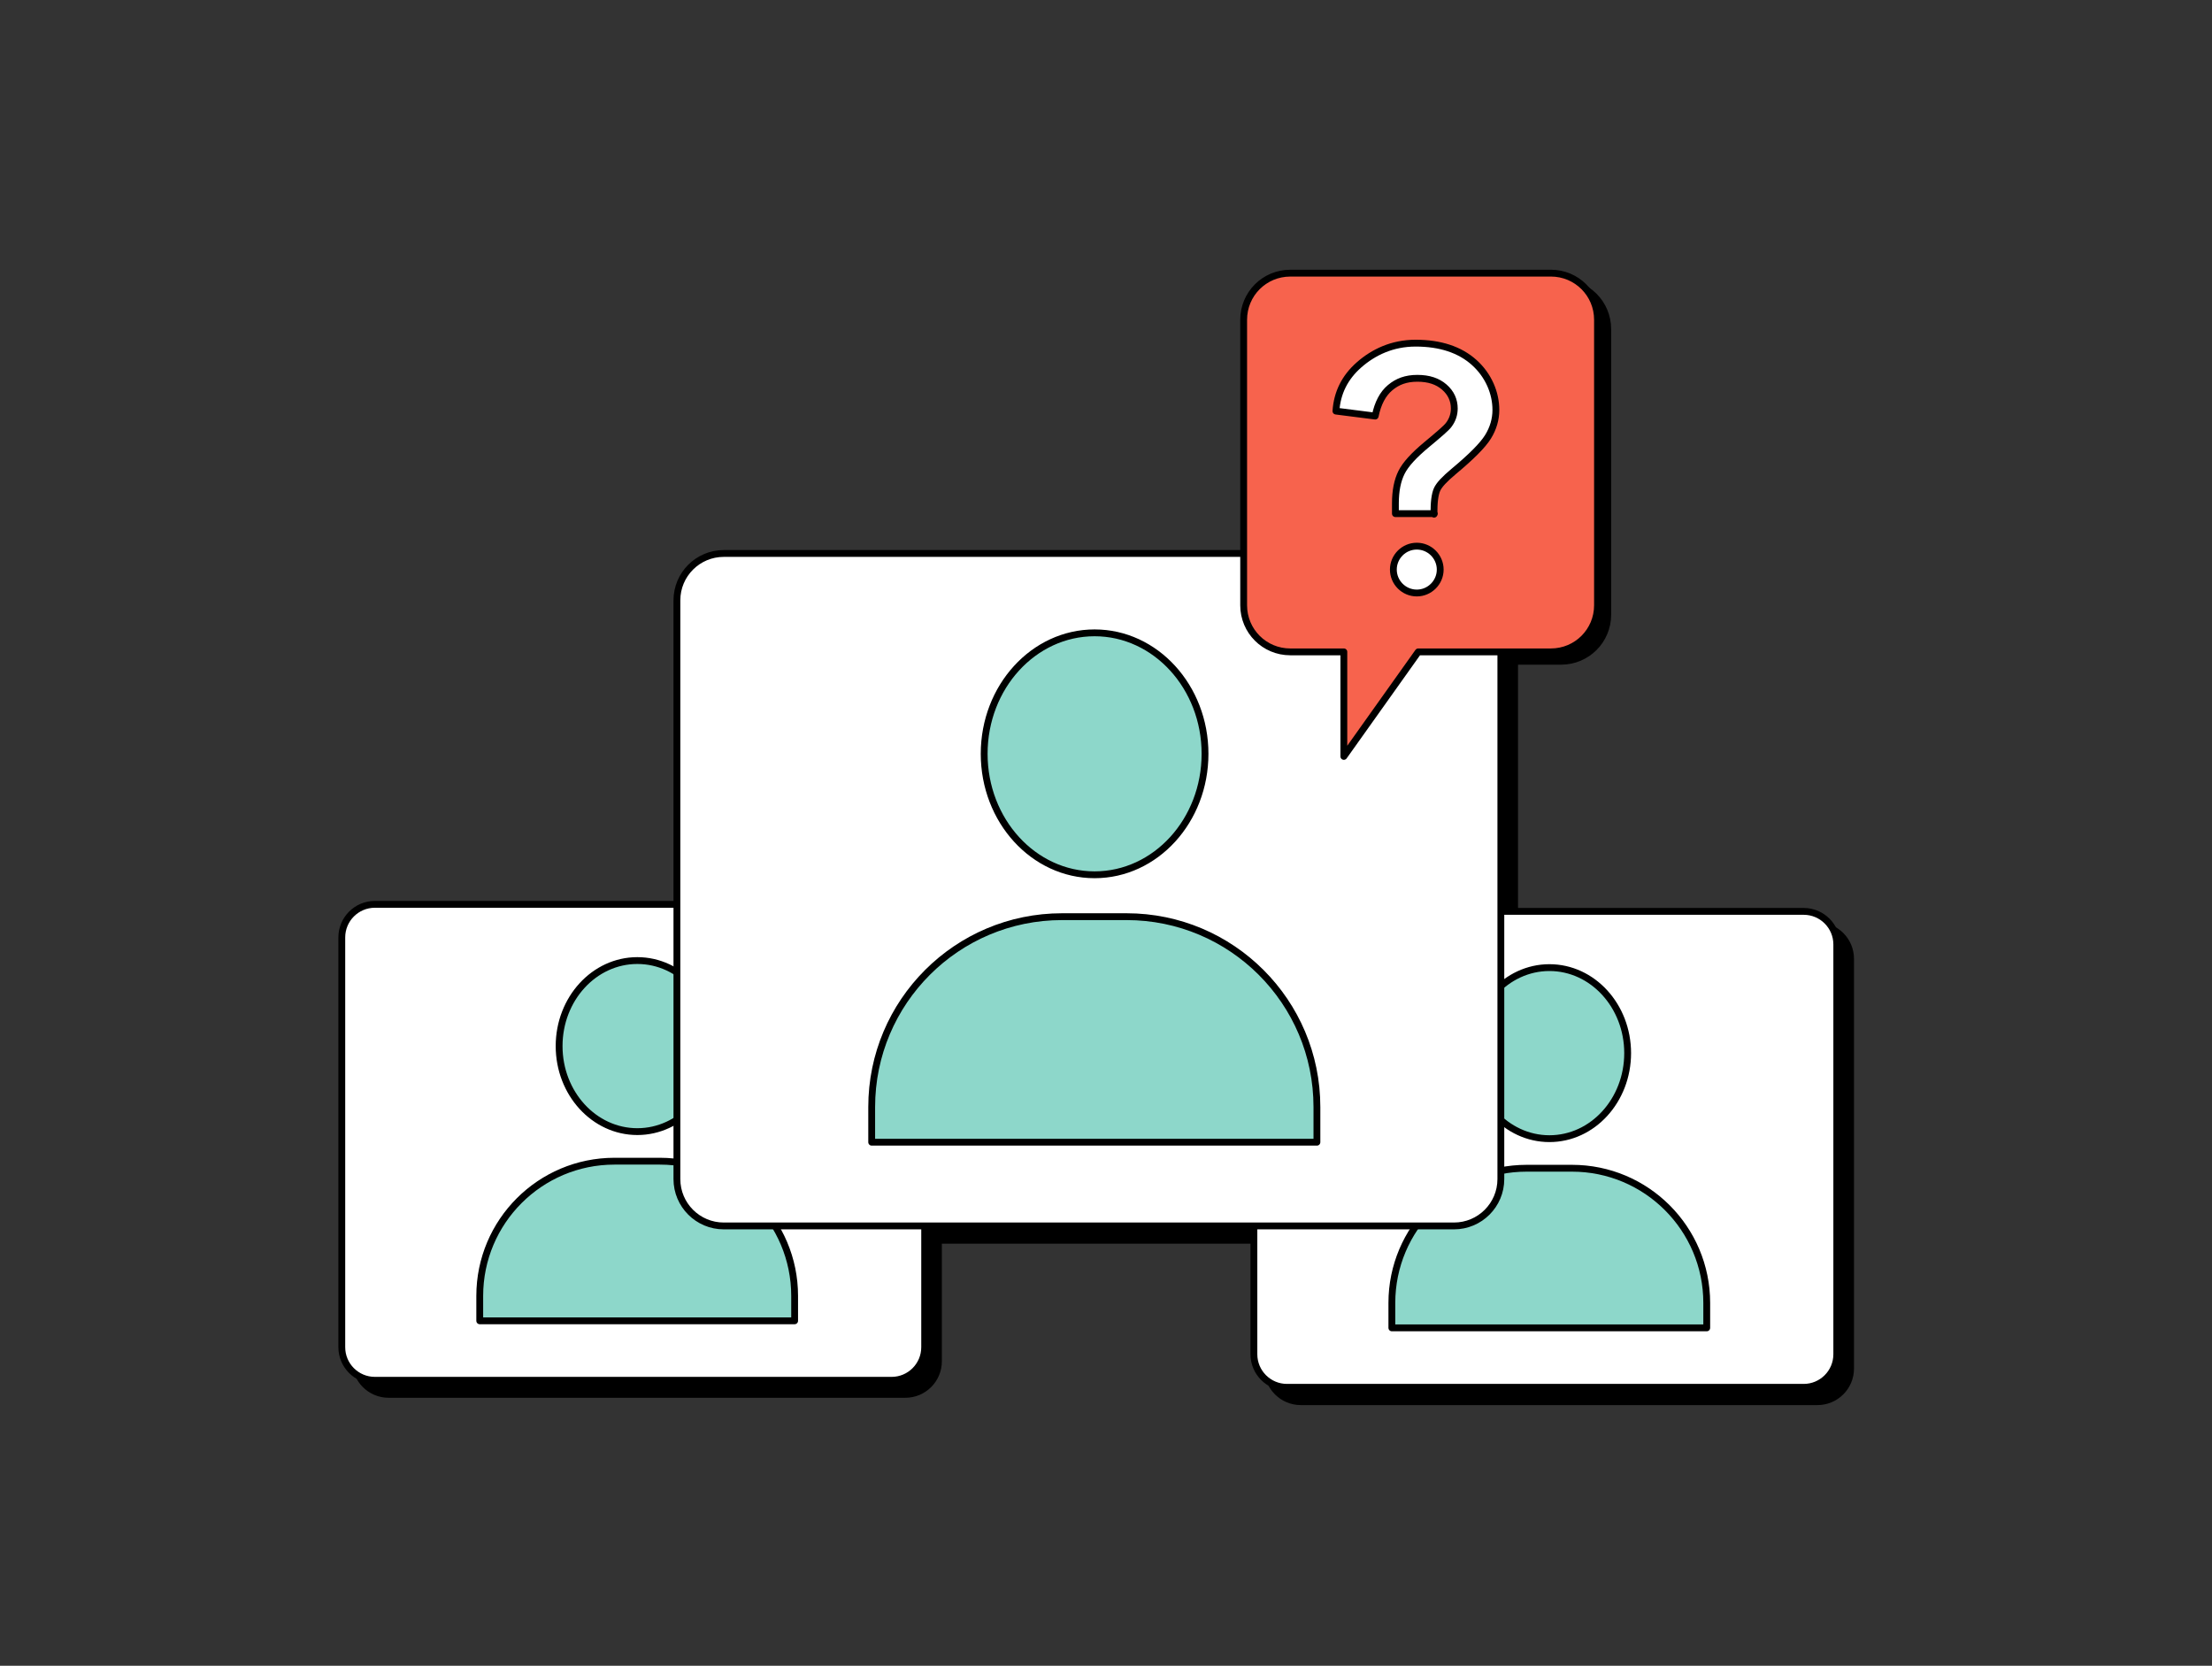
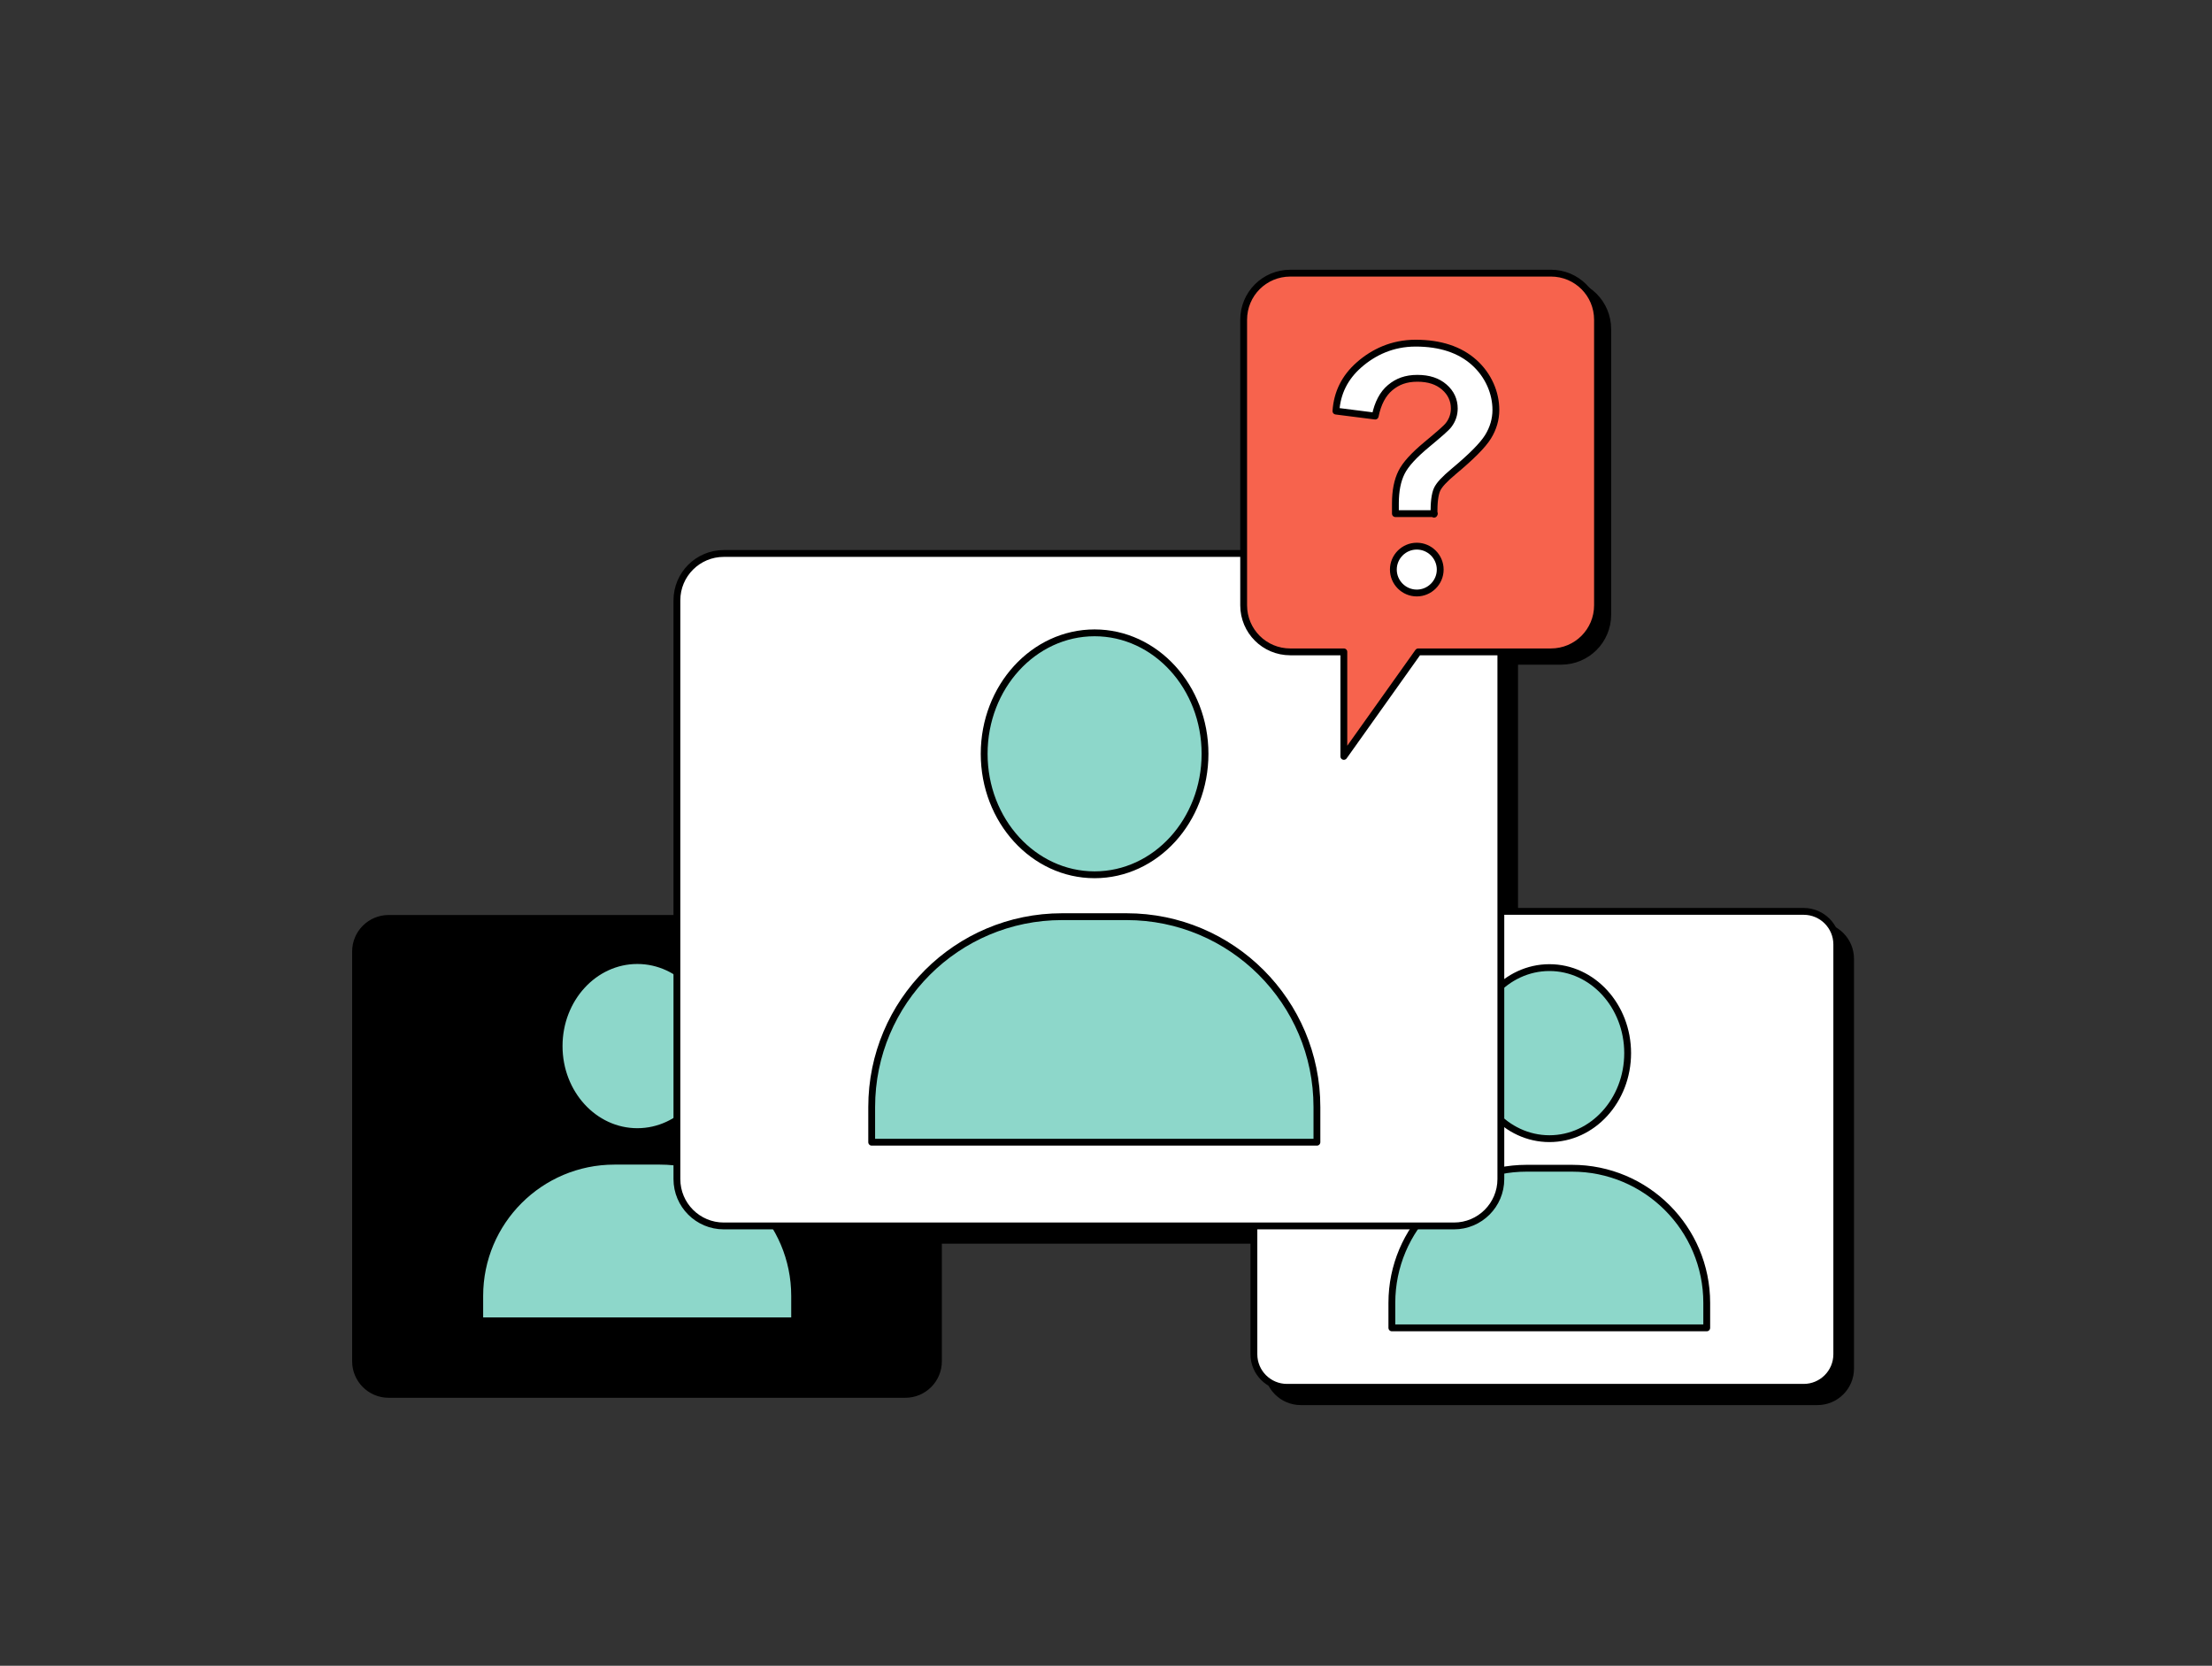
<svg xmlns="http://www.w3.org/2000/svg" width="162" height="122" viewBox="0 0 162 122" fill="none">
  <rect x="0" y="0" width="162" height="122" fill="#333333" stroke="none" />
  <path d="M133.107 67.8H95.266c-1.339 0-2.424 1.085-2.424 2.424v30.011c0 1.339 1.085 2.424 2.424 2.424h37.841c1.338 0 2.424-1.085 2.424-2.424V70.224c0-1.339-1.086-2.424-2.424-2.424zM66.305 67.265H28.464c-1.339 0-2.424 1.085-2.424 2.424v30.011c0 1.339 1.085 2.424 2.424 2.424h37.841c1.339 0 2.424-1.085 2.424-2.424V69.689c0-1.339-1.085-2.424-2.424-2.424z" fill="#000" stroke="#000" stroke-width=".5" stroke-linecap="round" stroke-linejoin="round" />
  <path d="M107.493 41.587H54.014c-1.895 0-3.432 1.537-3.432 3.432v42.388c0 1.896 1.537 3.432 3.432 3.432h53.479c1.896 0 3.432-1.537 3.432-3.432V45.019c0-1.896-1.536-3.432-3.432-3.432z" fill="#000" stroke="#000" stroke-width=".5" stroke-linecap="round" stroke-linejoin="round" />
  <path d="M114.335 20.693H95.243c-1.888 0-3.411 1.523-3.411 3.411v20.915c0 1.888 1.523 3.411 3.411 3.411h3.926v7.658l5.449-7.658h9.718c1.887 0 3.41-1.523 3.41-3.411V24.104c0-1.888-1.523-3.411-3.41-3.411z" fill="#000" stroke="#000" stroke-width=".5" stroke-linecap="round" stroke-linejoin="round" />
  <path d="M132.096 66.749H94.256c-1.339 0-2.424 1.085-2.424 2.424v30.011c0 1.339 1.085 2.424 2.424 2.424h37.84c1.339 0 2.424-1.085 2.424-2.424V69.174c0-1.339-1.085-2.424-2.424-2.424z" fill="#fff" stroke="#000" stroke-width=".5" stroke-linecap="round" stroke-linejoin="round" />
  <path d="M111.803 85.562h3.325c5.449 0 9.868 4.419 9.868 9.868v1.823h-23.061v-1.823c0-5.449 4.419-9.868 9.868-9.868zM113.476 83.396c3.164 0 5.728-2.804 5.728-6.264 0-3.459-2.564-6.264-5.728-6.264-3.163 0-5.727 2.804-5.727 6.264s2.564 6.264 5.727 6.264z" fill="#8DD7CA" stroke="#000" stroke-width=".5" stroke-linecap="round" stroke-linejoin="round" />
-   <path d="M65.296 66.234H27.456c-1.339 0-2.424 1.085-2.424 2.424v30.011c0 1.338 1.085 2.424 2.424 2.424h37.84c1.339 0 2.424-1.086 2.424-2.424V68.658c0-1.339-1.085-2.424-2.424-2.424z" fill="#fff" stroke="#000" stroke-width=".5" stroke-linecap="round" stroke-linejoin="round" />
  <path d="M45.003 85.046h3.325c5.449 0 9.868 4.419 9.868 9.868v1.823H35.135v-1.823c0-5.449 4.419-9.868 9.868-9.868zM46.676 82.88c3.163 0 5.728-2.804 5.728-6.264s-2.564-6.264-5.728-6.264c-3.163 0-5.728 2.804-5.728 6.264 0 3.459 2.564 6.264 5.728 6.264z" fill="#8DD7CA" stroke="#000" stroke-width=".5" stroke-linecap="round" stroke-linejoin="round" />
  <path d="M106.485 40.536H53.007c-1.896 0-3.432 1.537-3.432 3.432v42.388c0 1.896 1.537 3.432 3.432 3.432h53.478c1.896 0 3.433-1.537 3.433-3.432V43.968c0-1.895-1.537-3.432-3.433-3.432z" fill="#fff" stroke="#000" stroke-width=".5" stroke-linecap="round" stroke-linejoin="round" />
  <path d="M77.805 67.137h4.698c7.701 0 13.944 6.242 13.944 13.944v2.574H63.84v-2.574c0-7.701 6.242-13.944 13.944-13.944h.021zM80.165 64.069c4.466 0 8.087-3.966 8.087-8.86 0-4.893-3.621-8.86-8.087-8.86-4.466 0-8.087 3.966-8.087 8.86 0 4.893 3.621 8.86 8.087 8.86z" fill="#8DD7CA" stroke="#000" stroke-width=".5" stroke-linecap="round" stroke-linejoin="round" />
  <path d="M113.585 20.006H94.493c-1.888 0-3.411 1.523-3.411 3.411v20.915c0 1.888 1.523 3.411 3.411 3.411h3.926v7.658l5.448-7.658h9.718c1.888 0 3.411-1.523 3.411-3.411V23.416c0-1.888-1.523-3.411-3.411-3.411z" fill="#F7634D" stroke="#000" stroke-width=".5" stroke-linecap="round" stroke-linejoin="round" />
  <path d="M105.048 37.619h-2.853v-.751c0-.922.15-1.673.45-2.274.301-.601.923-1.266 1.824-2.017.901-.751 1.458-1.223 1.63-1.459.279-.365.408-.772.408-1.201 0-.601-.236-1.137-.73-1.566-.493-.429-1.137-.644-1.973-.644-.837 0-1.459.236-1.995.686-.537.45-.901 1.137-1.094 2.081l-2.875-.365c.086-1.33.644-2.467 1.695-3.389 1.051-.922 2.424-1.587 4.14-1.587 1.802 0 3.239.472 4.29 1.416 1.051.944 1.588 2.231 1.588 3.475 0 .686-.193 1.351-.579 1.974-.387.622-1.223 1.459-2.51 2.531-.665.558-1.073.987-1.223 1.33-.15.343-.236.944-.215 1.802l.022-.043zm-3.003 4.097c0-.944.772-1.716 1.716-1.716s1.716.772 1.716 1.716c0 .944-.772 1.716-1.716 1.716s-1.716-.772-1.716-1.716z" fill="#fff" stroke="#000" stroke-width=".5" stroke-linecap="round" stroke-linejoin="round" />
</svg>